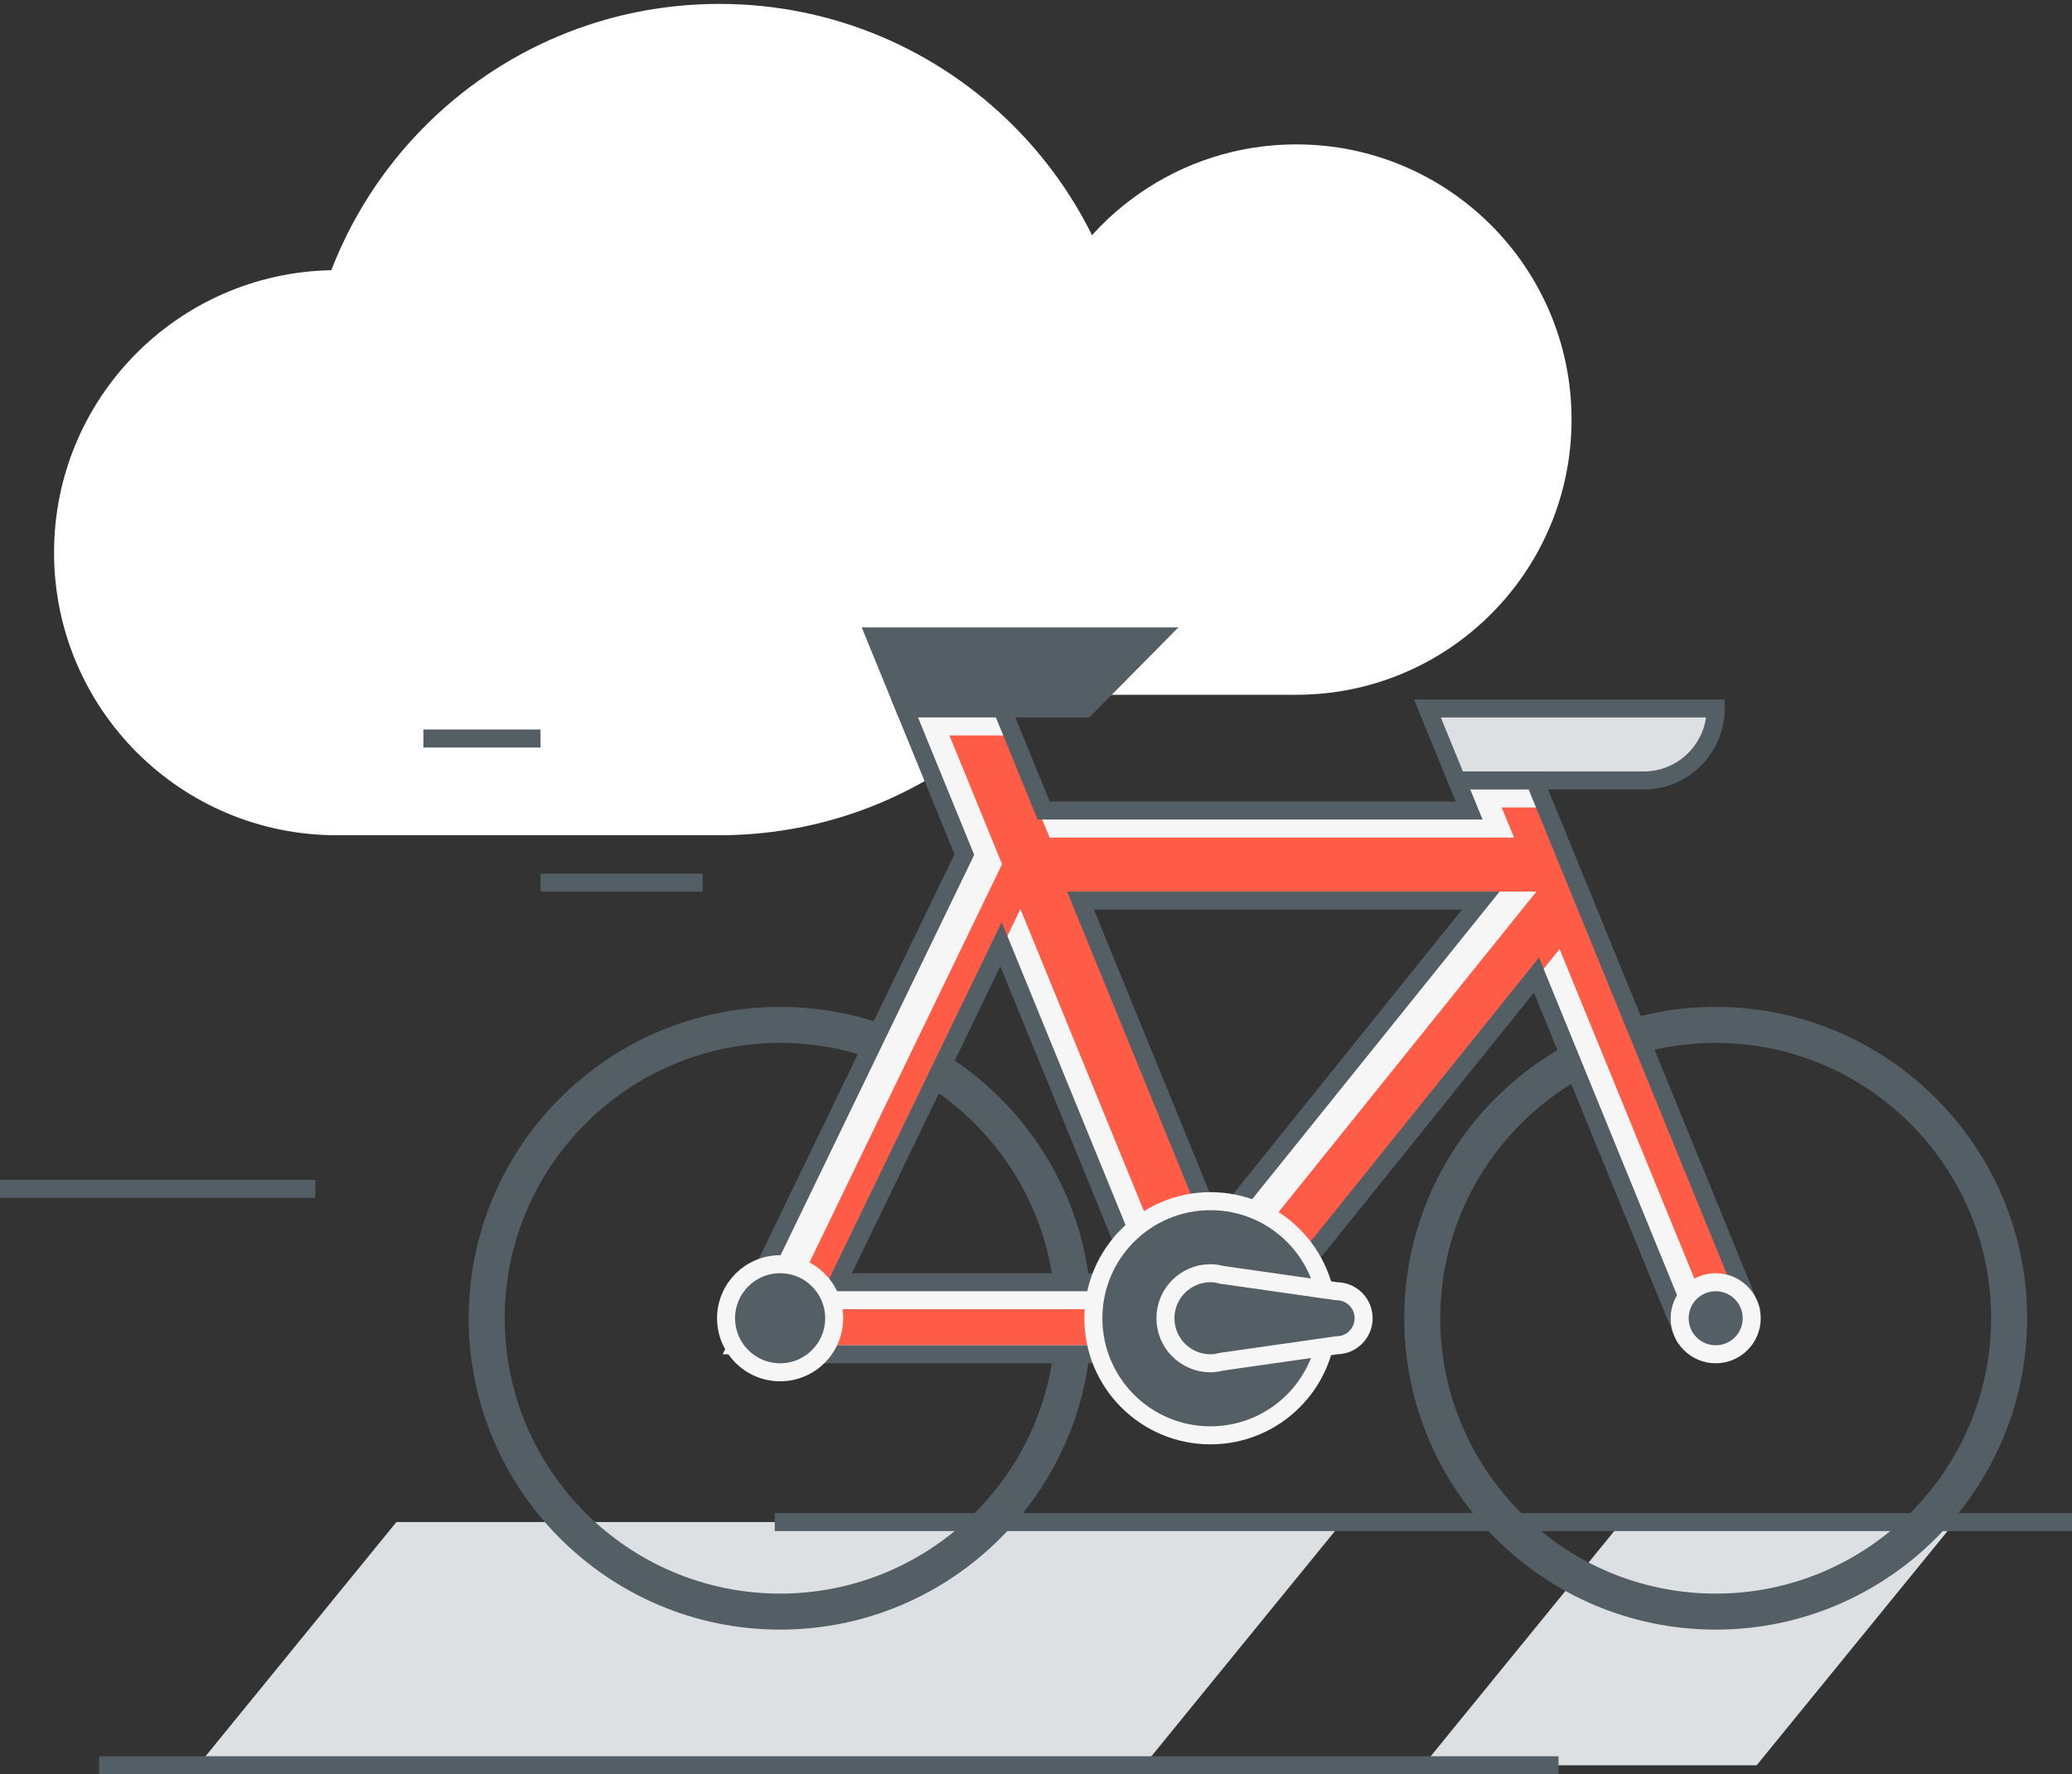
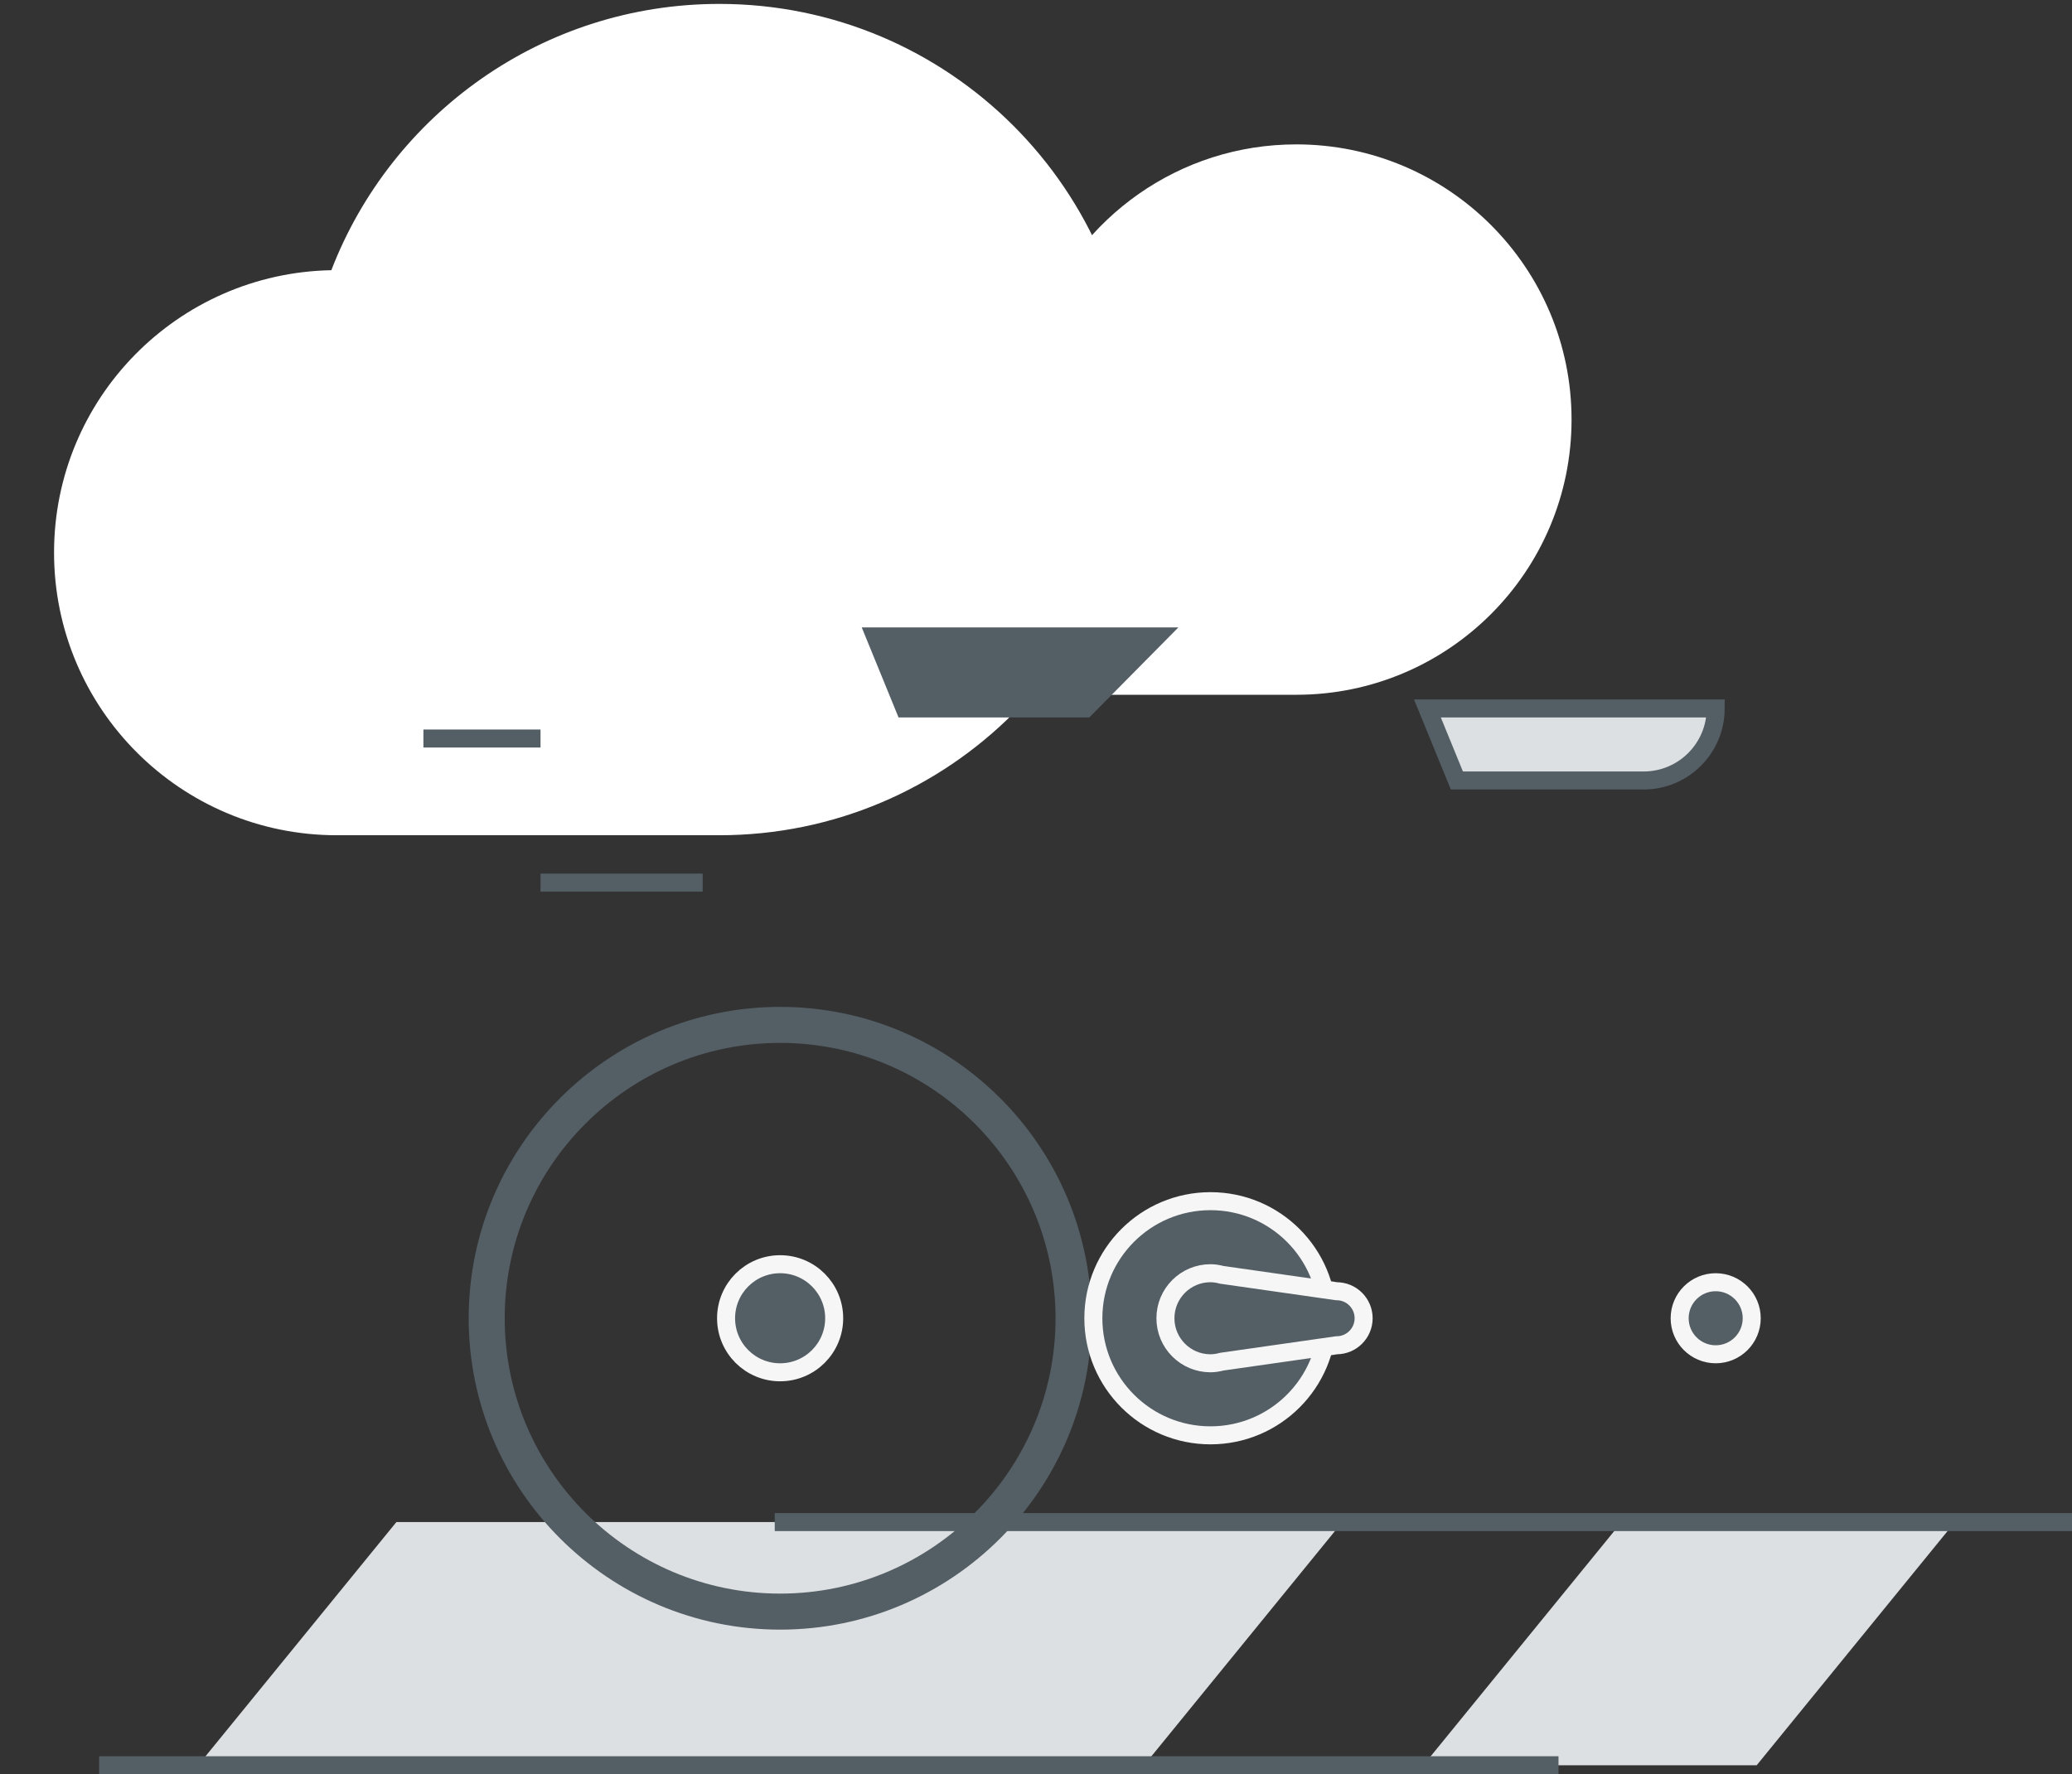
<svg xmlns="http://www.w3.org/2000/svg" width="230px" height="197px" viewBox="0 0 230 197" version="1.1">
  <rect x="0" y="0" width="230" height="197" fill="#333333" stroke="none" />
  <title>illustration</title>
  <desc>Created with Sketch.</desc>
  <defs />
  <g id="3" stroke="none" stroke-width="1" fill="none" fill-rule="evenodd" transform="translate(-926, -1913)">
    <g id="Bike" transform="translate(898, 1861)">
      <g id="illustration" transform="translate(28, 52)">
        <g id="road">
          <path d="M36.78,30.001 C43.444,12.709 60.208,0.434 79.848,0.434 C105.337,0.434 126,21.097 126,46.587 C126,72.076 105.337,92.739 79.848,92.739 L37.384,92.739 C20.051,92.739 6,78.688 6,61.355 C6,44.225 19.729,30.326 36.78,30.001" id="Fill-1" fill="#FFFFFF" />
          <path d="M115.378,35.606 C119.79,24.157 130.889,16.031 143.892,16.031 C160.768,16.031 174.448,29.711 174.448,46.587 C174.448,63.463 160.768,77.143 143.892,77.143 L115.778,77.143 C104.302,77.143 95,67.84 95,56.364 C95,45.024 104.089,35.821 115.378,35.606" id="Fill-4" fill="#FFFFFF" />
          <path d="M78,98 L60,98" id="Stroke-6" stroke="#545E65" stroke-width="2" />
-           <path d="M35,132 L0,132" id="Stroke-8" stroke="#545E65" stroke-width="2" />
          <path d="M60,82 L47,82" id="Stroke-10" stroke="#545E65" stroke-width="2" />
          <polygon id="Fill-12" fill="#DDE0E2" points="126.998 196 22 196 44 169 148.998 169" />
          <polygon id="Fill-14" fill="#DDE0E2" points="195 196 158 196 180 169 217 169" />
          <path d="M173,196 L11,196" id="Fill-16" fill="#DDE0E2" />
          <path d="M173,196 L11,196" id="Stroke-18" stroke="#545E65" stroke-width="2" />
          <path d="M86,169 L230,169" id="Fill-20" fill="#DDE0E2" />
          <path d="M86,169 L230,169" id="Stroke-22" stroke="#545E65" stroke-width="2" />
        </g>
        <g id="bike" transform="translate(52, 70)">
          <polygon id="Fill-24" fill="#545E65" points="76.414 0.66 68.502 8.66 48.414 8.66 45.144 0.66" />
          <polygon id="Stroke-26" stroke="#545E65" stroke-width="2" points="76.414 0.66 68.502 8.66 48.414 8.66 45.144 0.66" />
          <path d="M34.597,45.797 C17.74,45.797 4.025,59.512 4.025,76.369 C4.025,93.227 17.74,106.942 34.597,106.942 C51.454,106.942 65.169,93.227 65.169,76.369 C65.169,59.512 51.454,45.797 34.597,45.797 M34.597,110.942 C15.534,110.942 0.025,95.433 0.025,76.369 C0.025,57.306 15.534,41.797 34.597,41.797 C53.66,41.797 69.169,57.306 69.169,76.369 C69.169,95.433 53.66,110.942 34.597,110.942" id="Fill-28" fill="#545E65" />
-           <path d="M138.448,45.797 C121.591,45.797 107.876,59.512 107.876,76.369 C107.876,93.227 121.591,106.942 138.448,106.942 C155.305,106.942 169.02,93.227 169.02,76.369 C169.02,59.512 155.305,45.797 138.448,45.797 M138.448,110.942 C119.385,110.942 103.876,95.433 103.876,76.369 C103.876,57.306 119.385,41.797 138.448,41.797 C157.511,41.797 173.02,57.306 173.02,76.369 C173.02,95.433 157.511,110.942 138.448,110.942" id="Fill-30" fill="#545E65" />
-           <path d="M109.719,16.66 L118.361,16.66 L130.448,16.66 C134.867,16.66 138.448,13.078 138.448,8.66 L106.448,8.66 L109.719,16.66 Z" id="Fill-32" fill="#DDE0E2" />
+           <path d="M109.719,16.66 L118.361,16.66 L130.448,16.66 C134.867,16.66 138.448,13.078 138.448,8.66 L106.448,8.66 Z" id="Fill-32" fill="#DDE0E2" />
          <path d="M109.719,16.66 L118.361,16.66 L130.448,16.66 C134.867,16.66 138.448,13.078 138.448,8.66 L106.448,8.66 L109.719,16.66 L109.719,16.66 Z" id="Stroke-34" stroke="#545E65" stroke-width="2" />
-           <path d="M82.914,66.626 L67.94,29.997 L112.372,29.997 L82.914,66.626 Z M40.974,72.369 L59.117,34.842 L74.458,72.369 L40.974,72.369 Z M109.719,16.66 L111.083,19.997 L63.852,19.997 L59.217,8.66 L48.414,8.66 L55.046,24.882 L28.22,80.369 L77.728,80.369 L81.495,80.369 L84.695,80.369 L118.552,38.269 L134.746,77.883 L142.15,74.855 L118.36,16.66 L109.719,16.66 Z" id="Fill-36" fill="#F6F6F6" />
-           <path d="M84.347,71.523 L118.547,28.997 L66.962,28.997 L84.347,71.523 Z M39.785,75.369 L79.437,75.369 L61.271,30.93 L39.785,75.369 Z M33.409,79.369 L59.235,25.95 L53.393,11.66 L59.875,11.66 L64.51,22.997 L116.062,22.997 L114.698,19.66 L119.018,19.66 L141.542,74.76 L137.841,76.274 L121.12,35.372 L85.738,79.369 L33.409,79.369 Z" id="Fill-38" fill="#FF5C47" />
-           <path d="M82.914,66.626 L67.94,29.997 L112.372,29.997 L82.914,66.626 L82.914,66.626 Z M40.974,72.369 L59.117,34.842 L74.458,72.369 L40.974,72.369 L40.974,72.369 Z M118.36,16.66 L109.719,16.66 L111.083,19.997 L63.852,19.997 L59.217,8.66 L48.414,8.66 L55.046,24.882 L29.856,76.984 L32.352,80.369 L77.728,80.369 L81.495,80.369 L84.695,80.369 L118.552,38.269 L134.746,77.883 L142.15,74.855 L118.36,16.66 L118.36,16.66 Z" id="Stroke-40" stroke="#545E65" stroke-width="2" />
          <path d="M95.367,76.369 C95.367,83.549 89.547,89.369 82.367,89.369 C75.187,89.369 69.367,83.549 69.367,76.369 C69.367,69.189 75.187,63.369 82.367,63.369 C89.547,63.369 95.367,69.189 95.367,76.369" id="Fill-42" fill="#545E65" />
          <path d="M95.367,76.369 C95.367,83.549 89.547,89.369 82.367,89.369 C75.187,89.369 69.367,83.549 69.367,76.369 C69.367,69.189 75.187,63.369 82.367,63.369 C89.547,63.369 95.367,69.189 95.367,76.369 L95.367,76.369 Z" id="Stroke-44" stroke="#F6F6F6" stroke-width="2" />
          <path d="M40.597,76.369 C40.597,79.683 37.911,82.369 34.597,82.369 C31.283,82.369 28.597,79.683 28.597,76.369 C28.597,73.055 31.283,70.369 34.597,70.369 C37.911,70.369 40.597,73.055 40.597,76.369" id="Fill-46" fill="#545E65" />
          <path d="M40.597,76.369 C40.597,79.683 37.911,82.369 34.597,82.369 C31.283,82.369 28.597,79.683 28.597,76.369 C28.597,73.055 31.283,70.369 34.597,70.369 C37.911,70.369 40.597,73.055 40.597,76.369 L40.597,76.369 Z" id="Stroke-48" stroke="#F6F6F6" stroke-width="2" />
          <path d="M142.448,76.369 C142.448,78.578 140.657,80.369 138.448,80.369 C136.239,80.369 134.448,78.578 134.448,76.369 C134.448,74.16 136.239,72.369 138.448,72.369 C140.657,72.369 142.448,74.16 142.448,76.369" id="Fill-50" fill="#545E65" />
          <path d="M142.448,76.369 C142.448,78.578 140.657,80.369 138.448,80.369 C136.239,80.369 134.448,78.578 134.448,76.369 C134.448,74.16 136.239,72.369 138.448,72.369 C140.657,72.369 142.448,74.16 142.448,76.369 L142.448,76.369 Z" id="Stroke-52" stroke="#F6F6F6" stroke-width="2" />
          <path d="M96.368,73.369 L96.367,73.369 L83.627,71.549 C83.222,71.443 82.805,71.369 82.367,71.369 C79.605,71.369 77.367,73.608 77.367,76.369 C77.367,79.13 79.605,81.369 82.367,81.369 L82.367,81.369 L82.371,81.369 C82.807,81.368 83.223,81.295 83.626,81.189 L96.368,79.369 C98.025,79.369 99.368,78.026 99.368,76.369 C99.368,74.712 98.025,73.369 96.368,73.369" id="Fill-54" fill="#545E65" />
          <path d="M96.368,73.369 L96.367,73.369 L83.627,71.549 C83.222,71.443 82.805,71.369 82.367,71.369 C79.605,71.369 77.367,73.608 77.367,76.369 C77.367,79.13 79.605,81.369 82.367,81.369 L82.367,81.369 L82.371,81.369 C82.807,81.368 83.223,81.295 83.626,81.189 L96.368,79.369 C98.025,79.369 99.368,78.026 99.368,76.369 C99.368,74.712 98.025,73.369 96.368,73.369 L96.368,73.369 Z" id="Stroke-56" stroke="#F6F6F6" stroke-width="2" />
        </g>
      </g>
    </g>
  </g>
</svg>